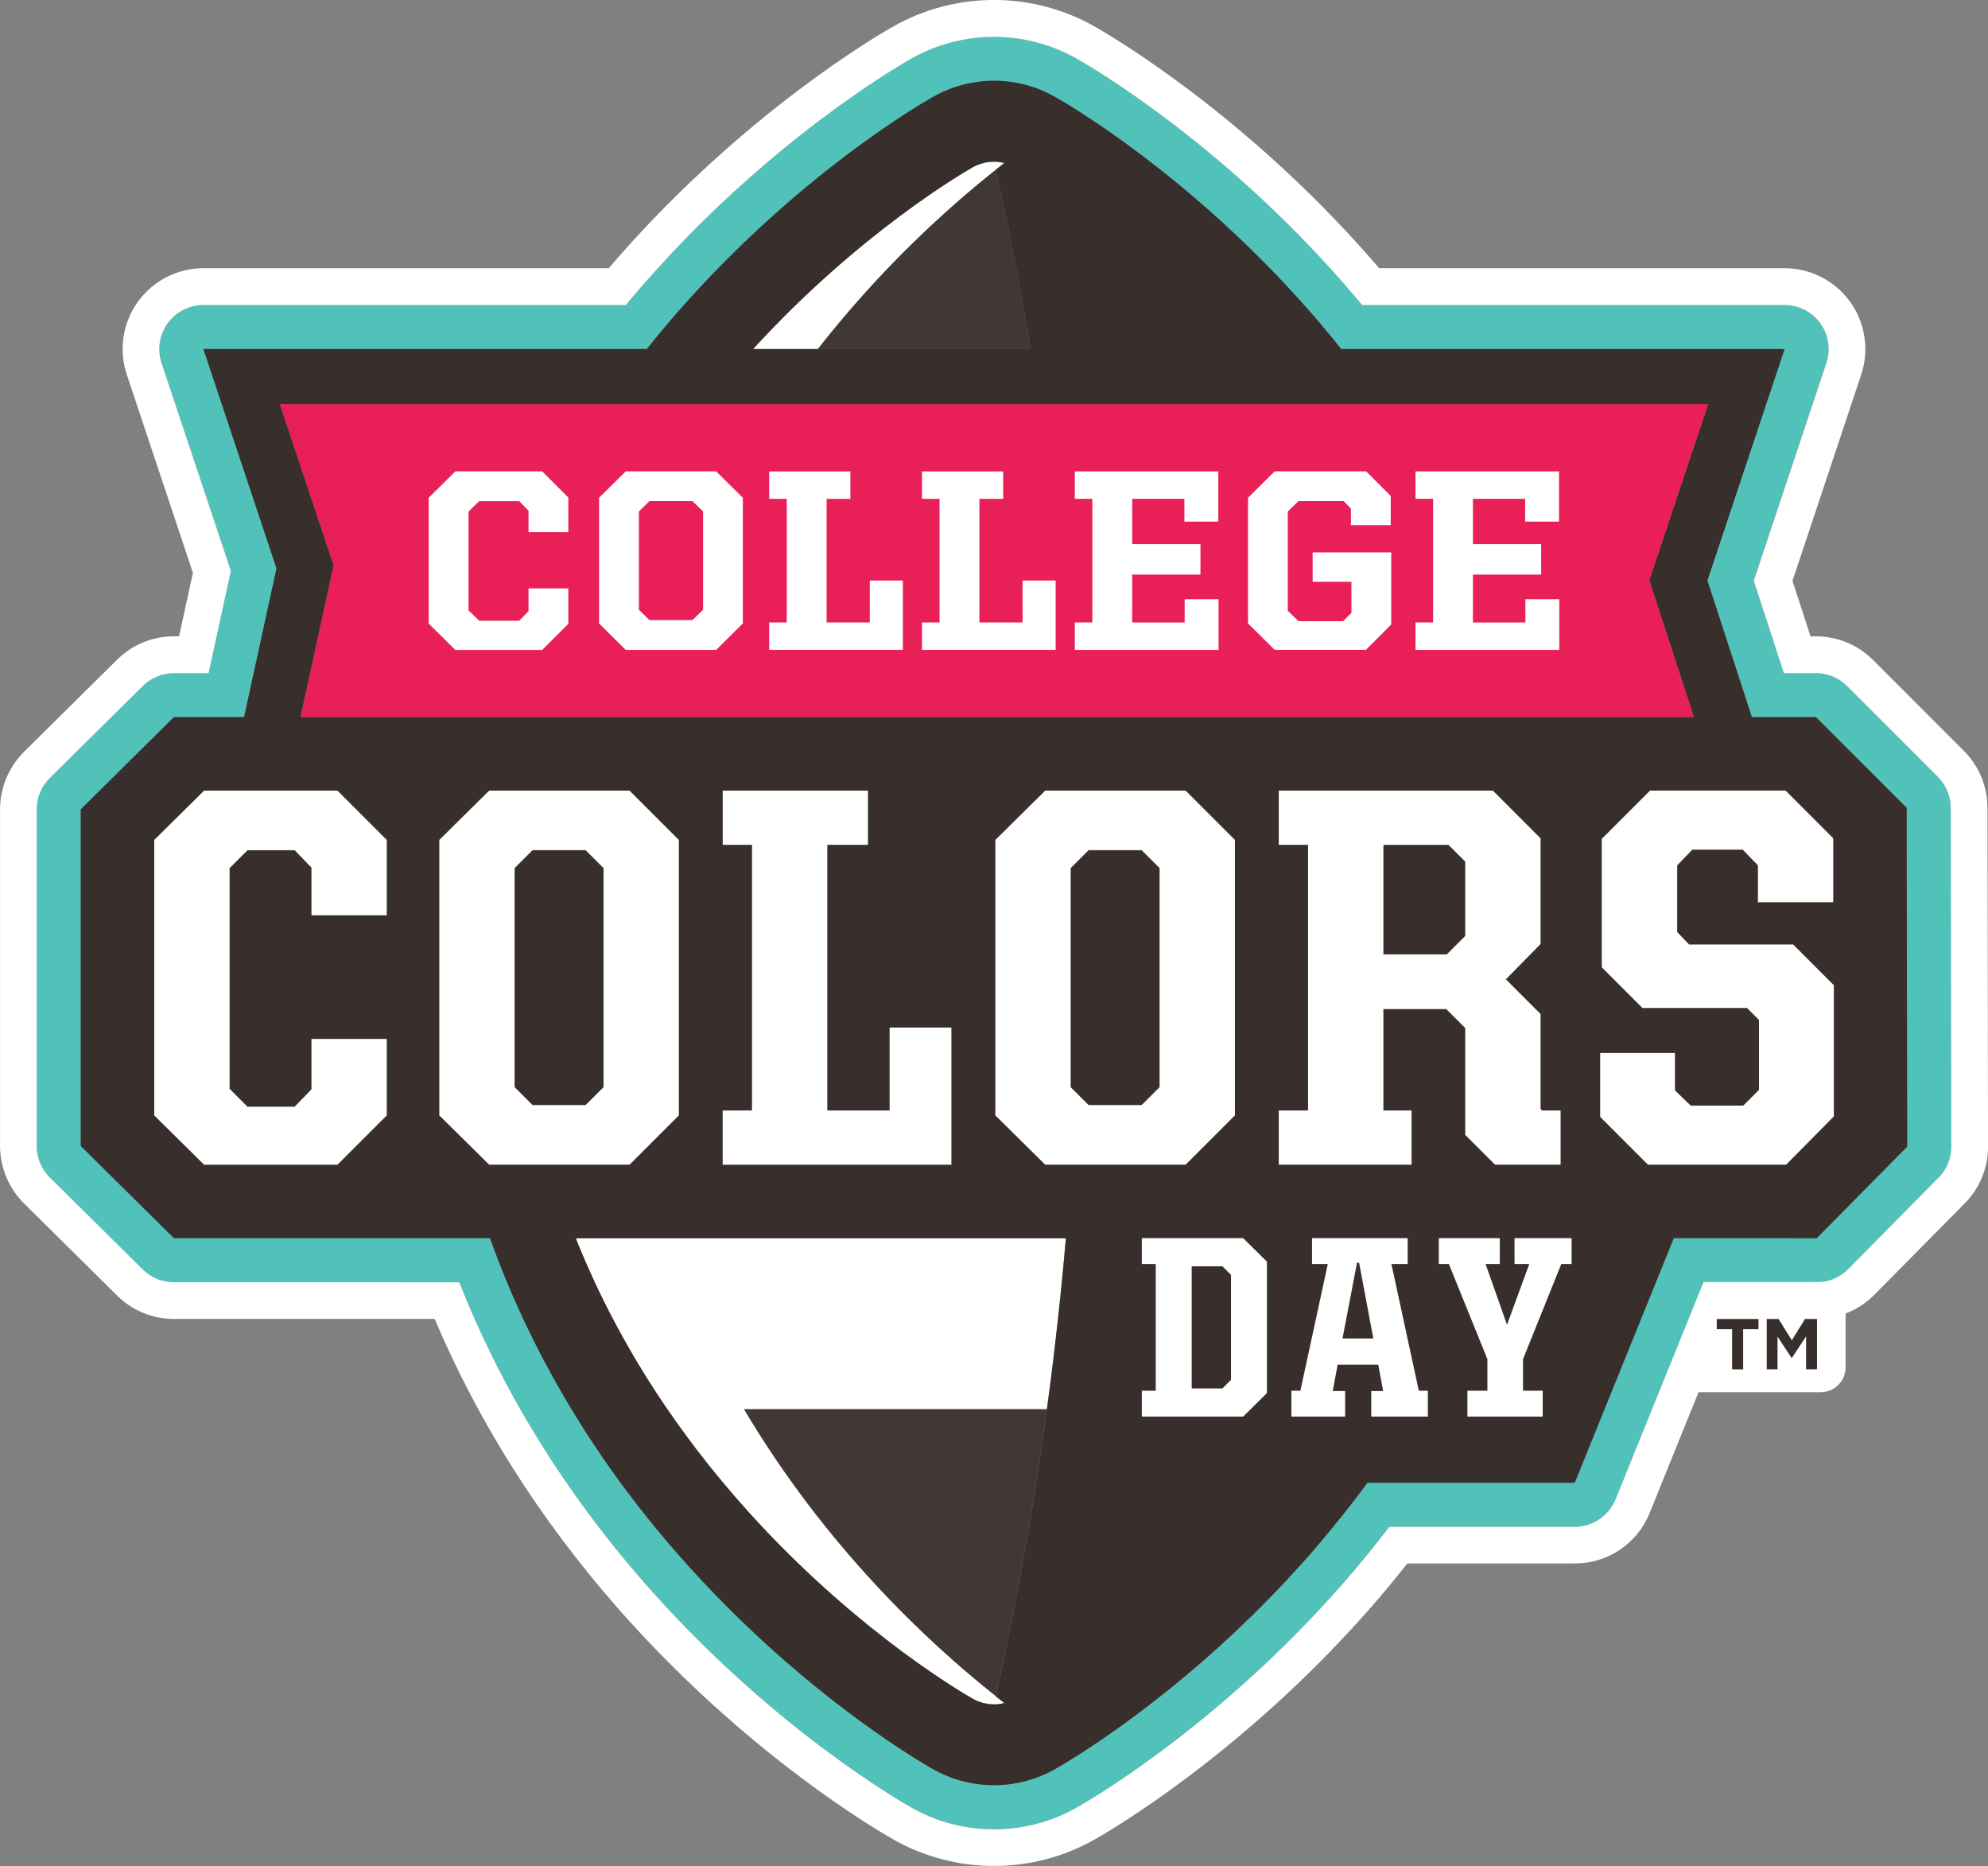
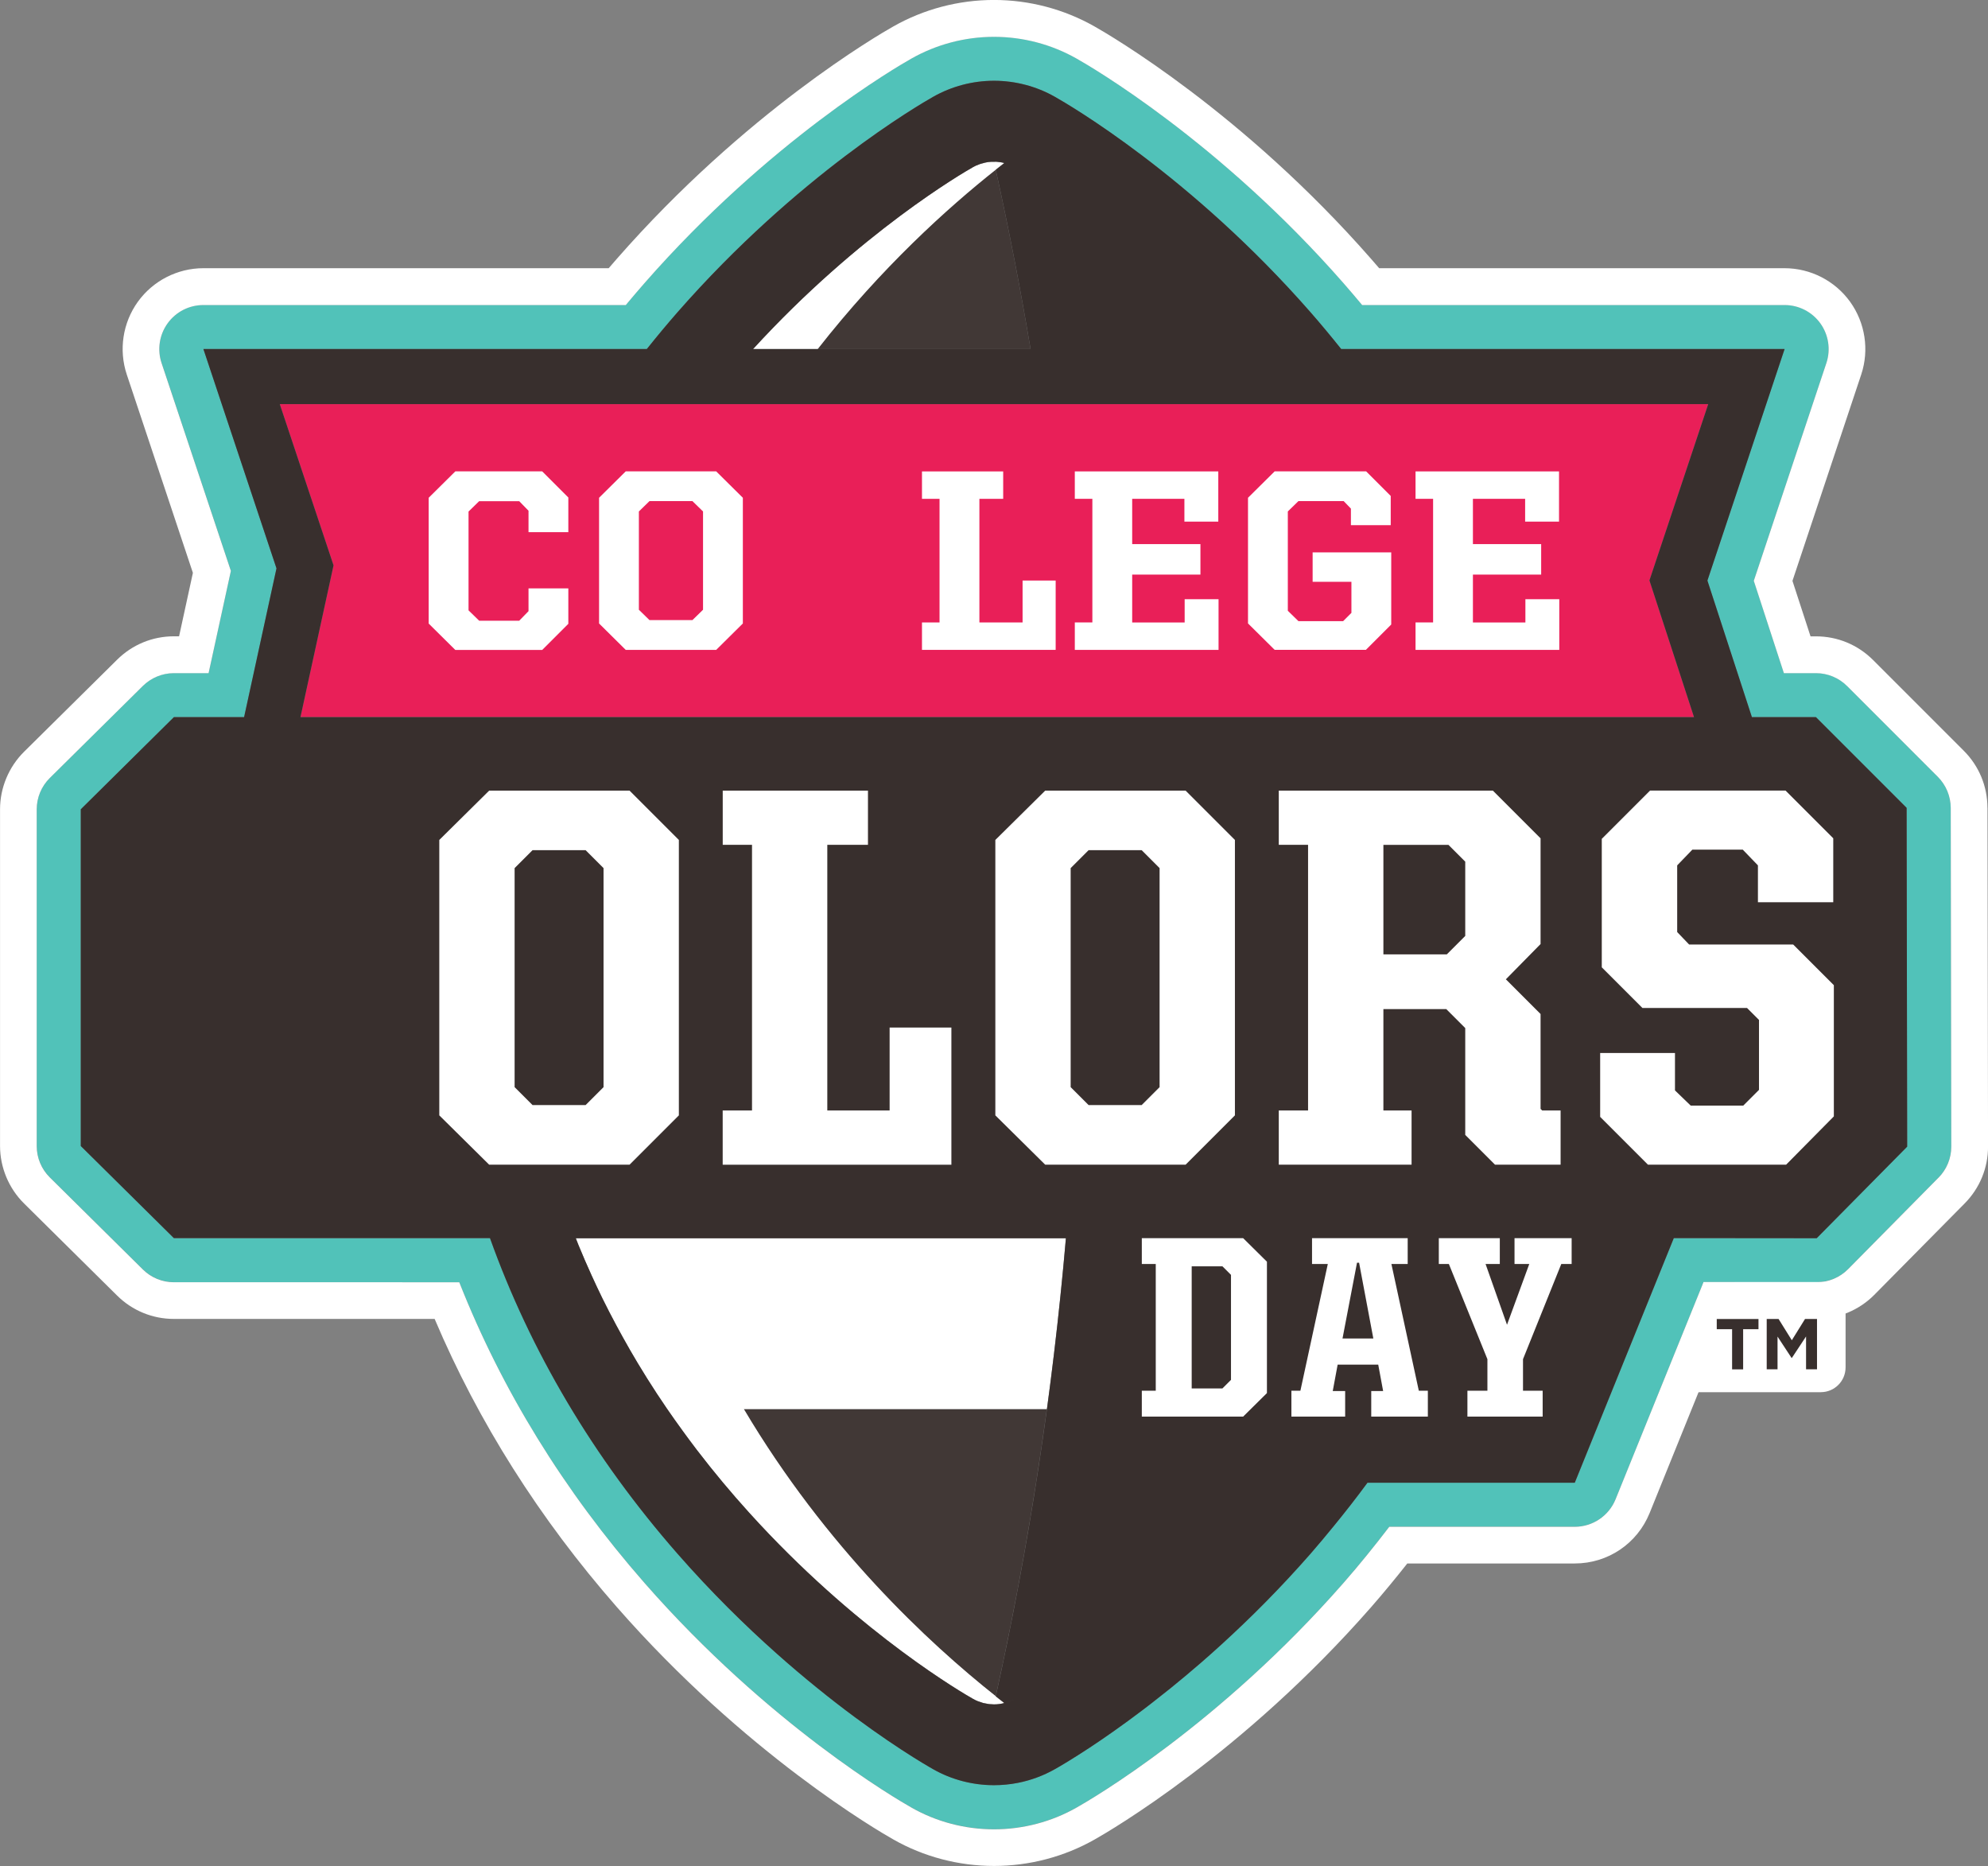
<svg xmlns="http://www.w3.org/2000/svg" id="Layer_2" data-name="Layer 2" viewBox="0 0 466.35 437.62">
  <rect x="0" y="0" width="466.35" height="437.62" fill="#808080" stroke="none" />
  <defs>
    <style>
      .cls-1 {
        fill: #51c2b9;
      }

      .cls-1, .cls-2, .cls-3, .cls-4, .cls-5 {
        stroke-width: 0px;
      }

      .cls-2 {
        fill: #413836;
      }

      .cls-3 {
        fill: #382f2d;
      }

      .cls-4 {
        fill: #fff;
      }

      .cls-5 {
        fill: #e91f58;
      }
    </style>
  </defs>
  <g id="Layer_1-2" data-name="Layer 1">
    <g>
      <g>
        <path class="cls-1" d="M457.61,189.45c0-2.74-1.09-5.36-3.03-7.29l-21.28-21.28c-1.94-1.94-4.57-3.03-7.31-3.03h-7.52l-7.06-21.65,17.03-51.08c1.05-3.15.52-6.62-1.42-9.31-1.94-2.69-5.06-4.29-8.38-4.29h-99.1c-1.46-1.75-2.91-3.46-4.36-5.11-29.21-33.35-59.33-50.83-62.65-52.7-5.88-3.33-12.57-5.09-19.36-5.09s-13.49,1.77-19.37,5.1c-3.33,1.88-33.4,19.32-62.64,52.69-1.45,1.65-2.9,3.36-4.36,5.11H47.71c-3.32,0-6.44,1.6-8.38,4.29-1.94,2.69-2.47,6.16-1.42,9.31l16.26,48.75-5.23,23.98h-8.14c-2.72,0-5.33,1.07-7.27,2.99l-21.84,21.6c-1.96,1.94-3.07,4.59-3.07,7.35v78.97c0,2.76,1.11,5.41,3.07,7.35l21.84,21.6c1.94,1.91,4.55,2.99,7.27,2.99h66.94c9.97,25.27,24.56,48.96,43.43,70.5,29.2,33.34,59.33,50.83,62.64,52.7,5.86,3.33,12.56,5.1,19.37,5.1s13.53-1.77,19.39-5.11c3.33-1.88,33.39-19.32,62.61-52.69,3.76-4.29,7.3-8.69,10.72-13.15h43.51c4.21,0,8-2.55,9.58-6.46l17.13-42.3,3.49-8.61,26.56.02h.01c2.76,0,5.41-1.11,7.35-3.07l21.22-21.47c1.92-1.94,2.99-4.56,2.99-7.28l-.13-79.44ZM426.18,290.38h-.72s-21.68-.01-21.68-.01h-11.13s-23.23,57.37-23.23,57.37h-48.63c-2.57,3.5-5.26,6.94-8.05,10.34-1.74,2.13-3.5,4.25-5.33,6.34-3.51,4.01-7.03,7.78-10.51,11.3-.87.88-1.74,1.75-2.6,2.6-1.73,1.7-3.44,3.35-5.14,4.93-.85.79-1.69,1.57-2.52,2.33-1.67,1.53-3.32,2.99-4.94,4.4-2.43,2.11-4.79,4.08-7.07,5.92-1.52,1.23-2.99,2.39-4.43,3.5-.72.55-1.42,1.09-2.11,1.62-4.85,3.67-9.1,6.62-12.47,8.85-.97.64-1.86,1.21-2.68,1.73-.82.52-1.56.98-2.21,1.38-.33.2-.63.39-.92.56-1.14.69-1.93,1.14-2.32,1.36-2.71,1.54-5.67,2.63-8.72,3.23-1.84.36-3.71.54-5.59.54-5.02,0-9.97-1.31-14.26-3.74-1.69-.95-10.58-6.1-22.76-15.53-2.87-2.22-5.91-4.67-9.09-7.37-1.59-1.35-3.21-2.75-4.86-4.22-7.42-6.59-15.36-14.39-23.26-23.41-19.8-22.6-34.54-47.56-44-74.03H40.79l-21.84-21.6v-78.97l21.84-21.61h16.47l7.6-34.89-17.15-51.45h104.02c2.33-2.91,4.72-5.8,7.21-8.64,28.09-32.06,56.79-48.73,59.94-50.5,4.35-2.47,9.29-3.77,14.29-3.77s9.94,1.3,14.26,3.75c3.18,1.79,31.89,18.46,59.97,50.52,2.49,2.84,4.88,5.72,7.21,8.64h104.02l-18.11,54.31,10.44,32.03h15.02l21.28,21.28.13,79.44-21.22,21.47Z" />
        <path class="cls-2" d="M233.58,39.81c-11.3,8.95-26.8,22.95-41.76,42.05h49.93c-2.36-14.07-5.08-28.09-8.17-42.05ZM233.58,397.82c4.93-22.31,8.93-44.77,11.99-67.33h-71.08c19.24,32.42,43.28,54.81,59.09,67.33Z" />
        <path class="cls-4" d="M466.22,189.44c-.01-5.05-1.98-9.8-5.55-13.37l-21.28-21.28c-3.58-3.58-8.34-5.55-13.4-5.55h-1.27l-4.24-13.01,16.13-48.39c1.92-5.76.94-12.14-2.61-17.07-3.55-4.93-9.3-7.87-15.37-7.87h-95.1c-.63-.73-1.26-1.46-1.88-2.17-30.14-34.41-61.43-52.57-64.88-54.52-7.17-4.07-15.33-6.22-23.61-6.22s-16.44,2.15-23.6,6.21c-3.46,1.95-34.7,20.06-64.88,54.52-.63.72-1.26,1.44-1.89,2.18H47.71c-6.07,0-11.82,2.94-15.37,7.87-3.55,4.93-4.52,11.31-2.6,17.07l15.51,46.51-3.24,14.88h-1.2c-5.02,0-9.75,1.94-13.33,5.48l-21.85,21.61c-3.57,3.54-5.62,8.45-5.62,13.47v78.97c0,5.03,2.05,9.94,5.62,13.47l21.84,21.61c3.57,3.53,8.3,5.48,13.33,5.48h61.16c10.23,24.14,24.59,46.85,42.73,67.56,30.14,34.41,61.42,52.57,64.86,54.51,7.15,4.07,15.32,6.22,23.63,6.22s16.48-2.16,23.63-6.22c3.46-1.95,34.69-20.07,64.86-54.51,2.93-3.35,5.73-6.76,8.46-10.21h39.29c7.76,0,14.65-4.65,17.56-11.84l18.43-45.53h20.77c5.03.01,9.94-2.04,13.48-5.61l21.22-21.46c3.54-3.58,5.49-8.32,5.48-13.36l-.13-79.44ZM454.75,276.18l-21.22,21.47c-1.94,1.96-4.59,3.07-7.35,3.07h-.01l-26.56-.02-3.49,8.61-17.13,42.3c-1.58,3.9-5.37,6.46-9.58,6.46h-43.51c-3.42,4.46-6.96,8.86-10.72,13.15-29.23,33.37-59.28,50.81-62.61,52.69-5.86,3.34-12.58,5.11-19.39,5.11s-13.51-1.76-19.37-5.1c-3.31-1.87-33.44-19.36-62.64-52.7-18.87-21.55-33.46-45.23-43.43-70.5H40.79c-2.72,0-5.33-1.07-7.27-2.99l-21.84-21.6c-1.96-1.94-3.07-4.59-3.07-7.35v-78.97c0-2.76,1.11-5.41,3.07-7.35l21.84-21.6c1.94-1.91,4.55-2.99,7.27-2.99h8.14l5.23-23.98-16.26-48.75c-1.05-3.15-.52-6.62,1.42-9.31,1.94-2.7,5.06-4.29,8.38-4.29h99.1c1.46-1.75,2.91-3.46,4.36-5.11,29.23-33.37,59.3-50.81,62.64-52.69,5.88-3.33,12.58-5.1,19.37-5.1s13.48,1.76,19.36,5.09c3.32,1.87,33.44,19.35,62.65,52.7,1.44,1.65,2.9,3.36,4.36,5.11h99.1c3.32,0,6.44,1.6,8.38,4.29,1.94,2.7,2.47,6.16,1.42,9.31l-17.03,51.08,7.06,21.65h7.52c2.74,0,5.37,1.09,7.31,3.03l21.28,21.28c1.93,1.93,3.02,4.56,3.03,7.29l.13,79.44c0,2.73-1.07,5.34-2.99,7.28ZM155.8,290.37h-20.74c.23.57.44,1.14.67,1.7.98,2.39,2,4.73,3.05,7.04.81,1.79,1.64,3.56,2.5,5.31,1.08,2.2,2.19,4.35,3.33,6.46.49.91.98,1.8,1.47,2.69,1.15,2.07,2.32,4.12,3.52,6.11,1.46,2.43,2.95,4.81,4.47,7.12.76,1.16,1.53,2.3,2.3,3.43,1.22,1.79,2.46,3.53,3.71,5.24.33.46.66.92.99,1.37.79,1.07,1.59,2.13,2.39,3.18,4,5.23,8.1,10.11,12.19,14.63.82.9,1.63,1.8,2.45,2.67,24.49,26.3,48.08,39.92,50.13,41.08.38.22.78.41,1.18.57.25.1.5.17.75.25.16.05.32.12.48.16.25.06.5.1.76.15.17.03.33.08.5.1h0c.23.03.47.03.7.04.11,0,.22.02.33.02.08,0,.16.02.25.02h0c.41,0,.82-.03,1.23-.08.41-.05.81-.13,1.22-.23-.66-.51-1.35-1.06-2.04-1.6-15.81-12.52-39.85-34.91-59.09-67.33h71.09c1.81-13.33,3.29-26.7,4.45-40.08,0,0,0-.02,0-.03h-94.23ZM233.58,39.81c.69-.55,1.38-1.09,2.04-1.6h0c-.56-.14-1.13-.22-1.7-.26-.11,0-.22-.02-.33-.02-.14,0-.27.01-.41.01-.44,0-.87,0-1.31.05,0,0-.01,0-.02,0,0,0,0,0-.01,0-.03,0-.07.02-.1.02-.44.06-.86.18-1.29.3-.08.02-.17.03-.25.06-.13.04-.26.08-.4.13h0c-.54.19-1.07.41-1.57.7h0s0,0,0,0c-2.09,1.18-26.58,15.33-51.58,42.65h15.17c14.96-19.1,30.46-33.1,41.76-42.05Z" />
        <polygon class="cls-5" points="400.71 94.78 233.66 94.78 65.64 94.78 78.24 132.59 70.48 168.19 228.77 168.19 397.38 168.19 386.93 136.12 400.71 94.78" />
        <path class="cls-3" d="M447.27,189.47l-21.28-21.28h-15.02l-10.44-32.03,18.11-54.31h-104.02c-2.33-2.91-4.72-5.8-7.21-8.64-28.08-32.06-56.79-48.73-59.97-50.52-4.31-2.45-9.26-3.75-14.26-3.75s-9.94,1.3-14.29,3.77c-3.15,1.78-31.85,18.44-59.94,50.5-2.49,2.84-4.88,5.72-7.21,8.64H47.71l17.15,51.45-7.6,34.89h-16.47l-21.84,21.61v78.97l21.84,21.6h74.15c9.47,26.46,24.21,51.43,44,74.03,7.9,9.02,15.85,16.82,23.26,23.41,1.65,1.47,3.27,2.87,4.86,4.22,3.18,2.69,6.23,5.15,9.09,7.37,12.18,9.43,21.07,14.58,22.76,15.53,4.29,2.44,9.24,3.74,14.26,3.74,1.88,0,3.76-.18,5.59-.54,3.06-.6,6.01-1.69,8.72-3.23.39-.22,1.18-.67,2.32-1.36.28-.17.59-.36.92-.56.66-.4,1.39-.86,2.21-1.38.82-.52,1.71-1.1,2.68-1.73,3.38-2.23,7.63-5.18,12.47-8.85.69-.52,1.4-1.06,2.11-1.62,1.43-1.11,2.91-2.28,4.43-3.5,2.27-1.84,4.64-3.82,7.07-5.92,1.62-1.41,3.27-2.87,4.94-4.4.84-.76,1.68-1.54,2.52-2.33,1.69-1.58,3.41-3.23,5.14-4.93.86-.85,1.73-1.72,2.6-2.6,3.48-3.53,7-7.3,10.51-11.3,1.83-2.09,3.58-4.21,5.33-6.34,2.79-3.4,5.48-6.84,8.05-10.34h48.63l23.23-57.37h11.13s21.68.02,21.68.02h.72s21.22-21.47,21.22-21.47l-.13-79.44ZM236.68,38.55c-.08-.03-.17-.05-.26-.08.09.03.17.05.26.08ZM231.09,38.14c-.13.03-.26.04-.38.07-.02,0-.05,0-.07.01h0c.15-.04.31-.06.46-.09ZM228.23,39.2h0c.51-.29,1.04-.51,1.58-.7.13-.05.26-.09.4-.13.08-.03.17-.03.25-.06.42-.13.85-.23,1.29-.3.03,0,.07-.02.1-.02,0,0,0,0,.01,0,0,0,.01,0,.02,0,.43-.06.87-.05,1.31-.05.14,0,.27-.02.41-.01.11,0,.22.01.33.02.44.03.88.11,1.32.2.12.02.23.06.34.09-.64.5-1.32,1.04-2,1.57,3.09,13.96,5.81,27.98,8.17,42.05h-65.1c25-27.32,49.49-41.48,51.58-42.65ZM65.64,94.78h335.08l-13.79,41.34,10.46,32.07H70.48l7.76-35.6-12.61-37.81ZM235.58,399.39h0c-.16.04-.31.09-.46.13h0s-.02,0-.03,0c.01,0,.02,0,.03,0-.24.05-.47.1-.71.13-.41.05-.82.08-1.23.08h0c-.08,0-.15-.01-.23-.01-.11,0-.22-.01-.32-.02-.24-.01-.48-.01-.72-.05h0c-.14-.02-.27-.05-.4-.08-.29-.05-.57-.09-.86-.16h0c-.16-.04-.32-.11-.48-.16.06.02.12.04.19.06-.32-.09-.63-.19-.94-.31-.4-.16-.8-.35-1.18-.57-2.05-1.15-25.64-14.78-50.13-41.08-.82-.88-1.63-1.77-2.45-2.67-4.09-4.52-8.18-9.4-12.19-14.63-1.14-1.49-2.26-3.01-3.38-4.55-1.25-1.72-2.49-3.46-3.71-5.24-.77-1.13-1.54-2.28-2.3-3.43-1.52-2.32-3.01-4.69-4.47-7.12-1.2-1.99-2.37-4.04-3.52-6.11-.5-.89-.98-1.79-1.47-2.69-1.14-2.12-2.25-4.27-3.33-6.46-.85-1.74-1.68-3.52-2.5-5.31-1.05-2.31-2.07-4.65-3.05-7.04-.23-.56-.45-1.14-.67-1.7h114.97s0,.02,0,.03c-3.12,36.04-8.6,71.92-16.45,107.41.68.53,1.35,1.07,2,1.57.88-.21,1.74-.51,2.54-.96-.8.46-1.66.75-2.54.96Z" />
        <g>
          <g>
            <path class="cls-4" d="M267.85,326.16h3.27v-29.72h-3.27v-6.06h23.77l5.58,5.52v30.81l-5.58,5.52h-23.77v-6.07ZM286.77,325.61l2-2v-24.62l-2-2h-7.22v28.63h7.22Z" />
            <path class="cls-4" d="M302.93,326.16h2.12l6.43-29.72h-3.7v-6.06h22.44v6.06h-3.82l6.43,29.72h2.12v6.07h-13.28v-6h2.79l-1.15-6.19h-9.52l-1.15,6.19h2.91v6h-12.61v-6.07ZM314.94,313.91h7.22l-3.34-17.77h-.49l-3.4,17.77Z" />
            <path class="cls-4" d="M344.25,326.16h4.67v-7.4l-9.04-22.32h-2.36v-6.06h14.31v6.06h-3.34l5.03,14.25,5.22-14.25h-3.46v-6.06h13.4v6.06h-2.43l-8.98,22.32v7.4h4.61v6.07h-17.65v-6.07Z" />
          </g>
          <g>
-             <path class="cls-4" d="M36.18,261.58v-64.59l11.7-11.57h31.28l11.57,11.57v17.67h-17.67v-11.19l-3.94-4.07h-11.06l-4.2,4.2v51.75l4.2,4.2h11.06l3.94-4.07v-11.82h17.67v17.93l-11.57,11.57h-31.28l-11.7-11.57Z" />
            <path class="cls-4" d="M103.05,261.58v-64.59l11.7-11.57h32.93l11.57,11.57v64.59l-11.57,11.57h-32.93l-11.7-11.57ZM137.38,259.16l4.2-4.2v-51.37l-4.2-4.2h-12.46l-4.2,4.2v51.37l4.2,4.2h12.46Z" />
            <path class="cls-4" d="M169.54,260.43h6.87v-62.3h-6.87v-12.71h34.07v12.71h-9.54v62.3h14.62v-19.45h14.49v32.17h-53.65v-12.71Z" />
            <path class="cls-4" d="M233.49,261.58v-64.59l11.7-11.57h32.93l11.57,11.57v64.59l-11.57,11.57h-32.93l-11.7-11.57ZM267.82,259.16l4.2-4.2v-51.37l-4.2-4.2h-12.46l-4.2,4.2v51.37l4.2,4.2h12.46Z" />
            <path class="cls-4" d="M299.98,260.43h6.87v-62.3h-6.87v-12.71h50.22l11.19,11.19v24.79l-8.14,8.27,8.14,8.14v22.25l.38.38h4.32v12.71h-15.38l-6.99-6.99v-25.05l-4.45-4.45h-14.75v23.78h6.61v12.71h-31.15v-12.71ZM339.4,223.82l4.32-4.32v-17.42l-3.94-3.94h-15.26v25.68h14.88Z" />
            <path class="cls-4" d="M375.37,261.96v-15h17.55v8.77l3.69,3.56h12.33l3.69-3.69v-16.4l-2.8-2.8h-24.54l-9.54-9.54v-30.13l11.32-11.32h31.79l11.19,11.19v15h-17.67v-8.65l-3.56-3.69h-11.82l-3.56,3.69v15.64l2.8,2.92h24.41l9.54,9.54v30.77l-11.19,11.32h-32.42l-11.19-11.19Z" />
          </g>
        </g>
        <g>
          <path class="cls-4" d="M100.56,146.22v-29.48l6.25-6.19h20.38l6.13,6.13v8.13h-9.34v-5.03l-2.18-2.24h-9.4l-2.49,2.43v23.17l2.49,2.43h9.4l2.18-2.24v-5.34h9.34v8.31l-6.13,6.13h-20.38l-6.25-6.19Z" />
          <path class="cls-4" d="M140.53,146.22v-29.48l6.25-6.19h21.23l6.25,6.19v29.48l-6.25,6.19h-21.23l-6.25-6.19ZM162.43,145.43l2.49-2.43v-23.05l-2.49-2.43h-10.07l-2.49,2.43v23.05l2.49,2.43h10.07Z" />
-           <path class="cls-4" d="M180.44,145.98h4.12v-28.99h-4.12v-6.43h19.05v6.43h-5.58v28.99h10.13v-9.83h7.76v16.26h-31.36v-6.43Z" />
          <path class="cls-4" d="M216.28,145.98h4.12v-28.99h-4.12v-6.43h19.05v6.43h-5.58v28.99h10.13v-9.83h7.76v16.26h-31.36v-6.43Z" />
          <path class="cls-4" d="M252.13,145.98h4.12v-28.99h-4.12v-6.43h33.66v11.77h-7.95v-5.34h-12.25v10.61h16.01v7.16h-16.01v11.22h12.31v-5.46h7.95v11.89h-33.72v-6.43Z" />
          <path class="cls-4" d="M292.76,146.22v-29.48l6.25-6.19h21.47l5.76,5.76v6.85h-9.34v-3.88l-1.7-1.76h-10.61l-2.49,2.43v23.29l2.49,2.43h10.49l1.94-1.94v-7.28h-9.1v-6.91h18.44v16.92l-5.94,5.94h-21.41l-6.25-6.19Z" />
          <path class="cls-4" d="M332.06,145.98h4.12v-28.99h-4.12v-6.43h33.66v11.77h-7.95v-5.34h-12.25v10.61h16.01v7.16h-16.01v11.22h12.31v-5.46h7.95v11.89h-33.72v-6.43Z" />
        </g>
      </g>
      <path class="cls-4" d="M427.12,326.51h-31.37l3.86-25.85h33.33v20.03c0,3.21-2.6,5.81-5.81,5.81Z" />
      <g>
        <path class="cls-3" d="M406.32,311.73h-3.6v-2.39h9.79v2.39h-3.6v9.42h-2.59v-9.42Z" />
        <path class="cls-3" d="M414.43,309.33h2.79l3.11,4.99,3.1-4.99h2.81v11.81h-2.57v-7.71l-3.33,5.04h-.07l-3.29-5.01v7.67h-2.54v-11.81Z" />
      </g>
    </g>
  </g>
</svg>